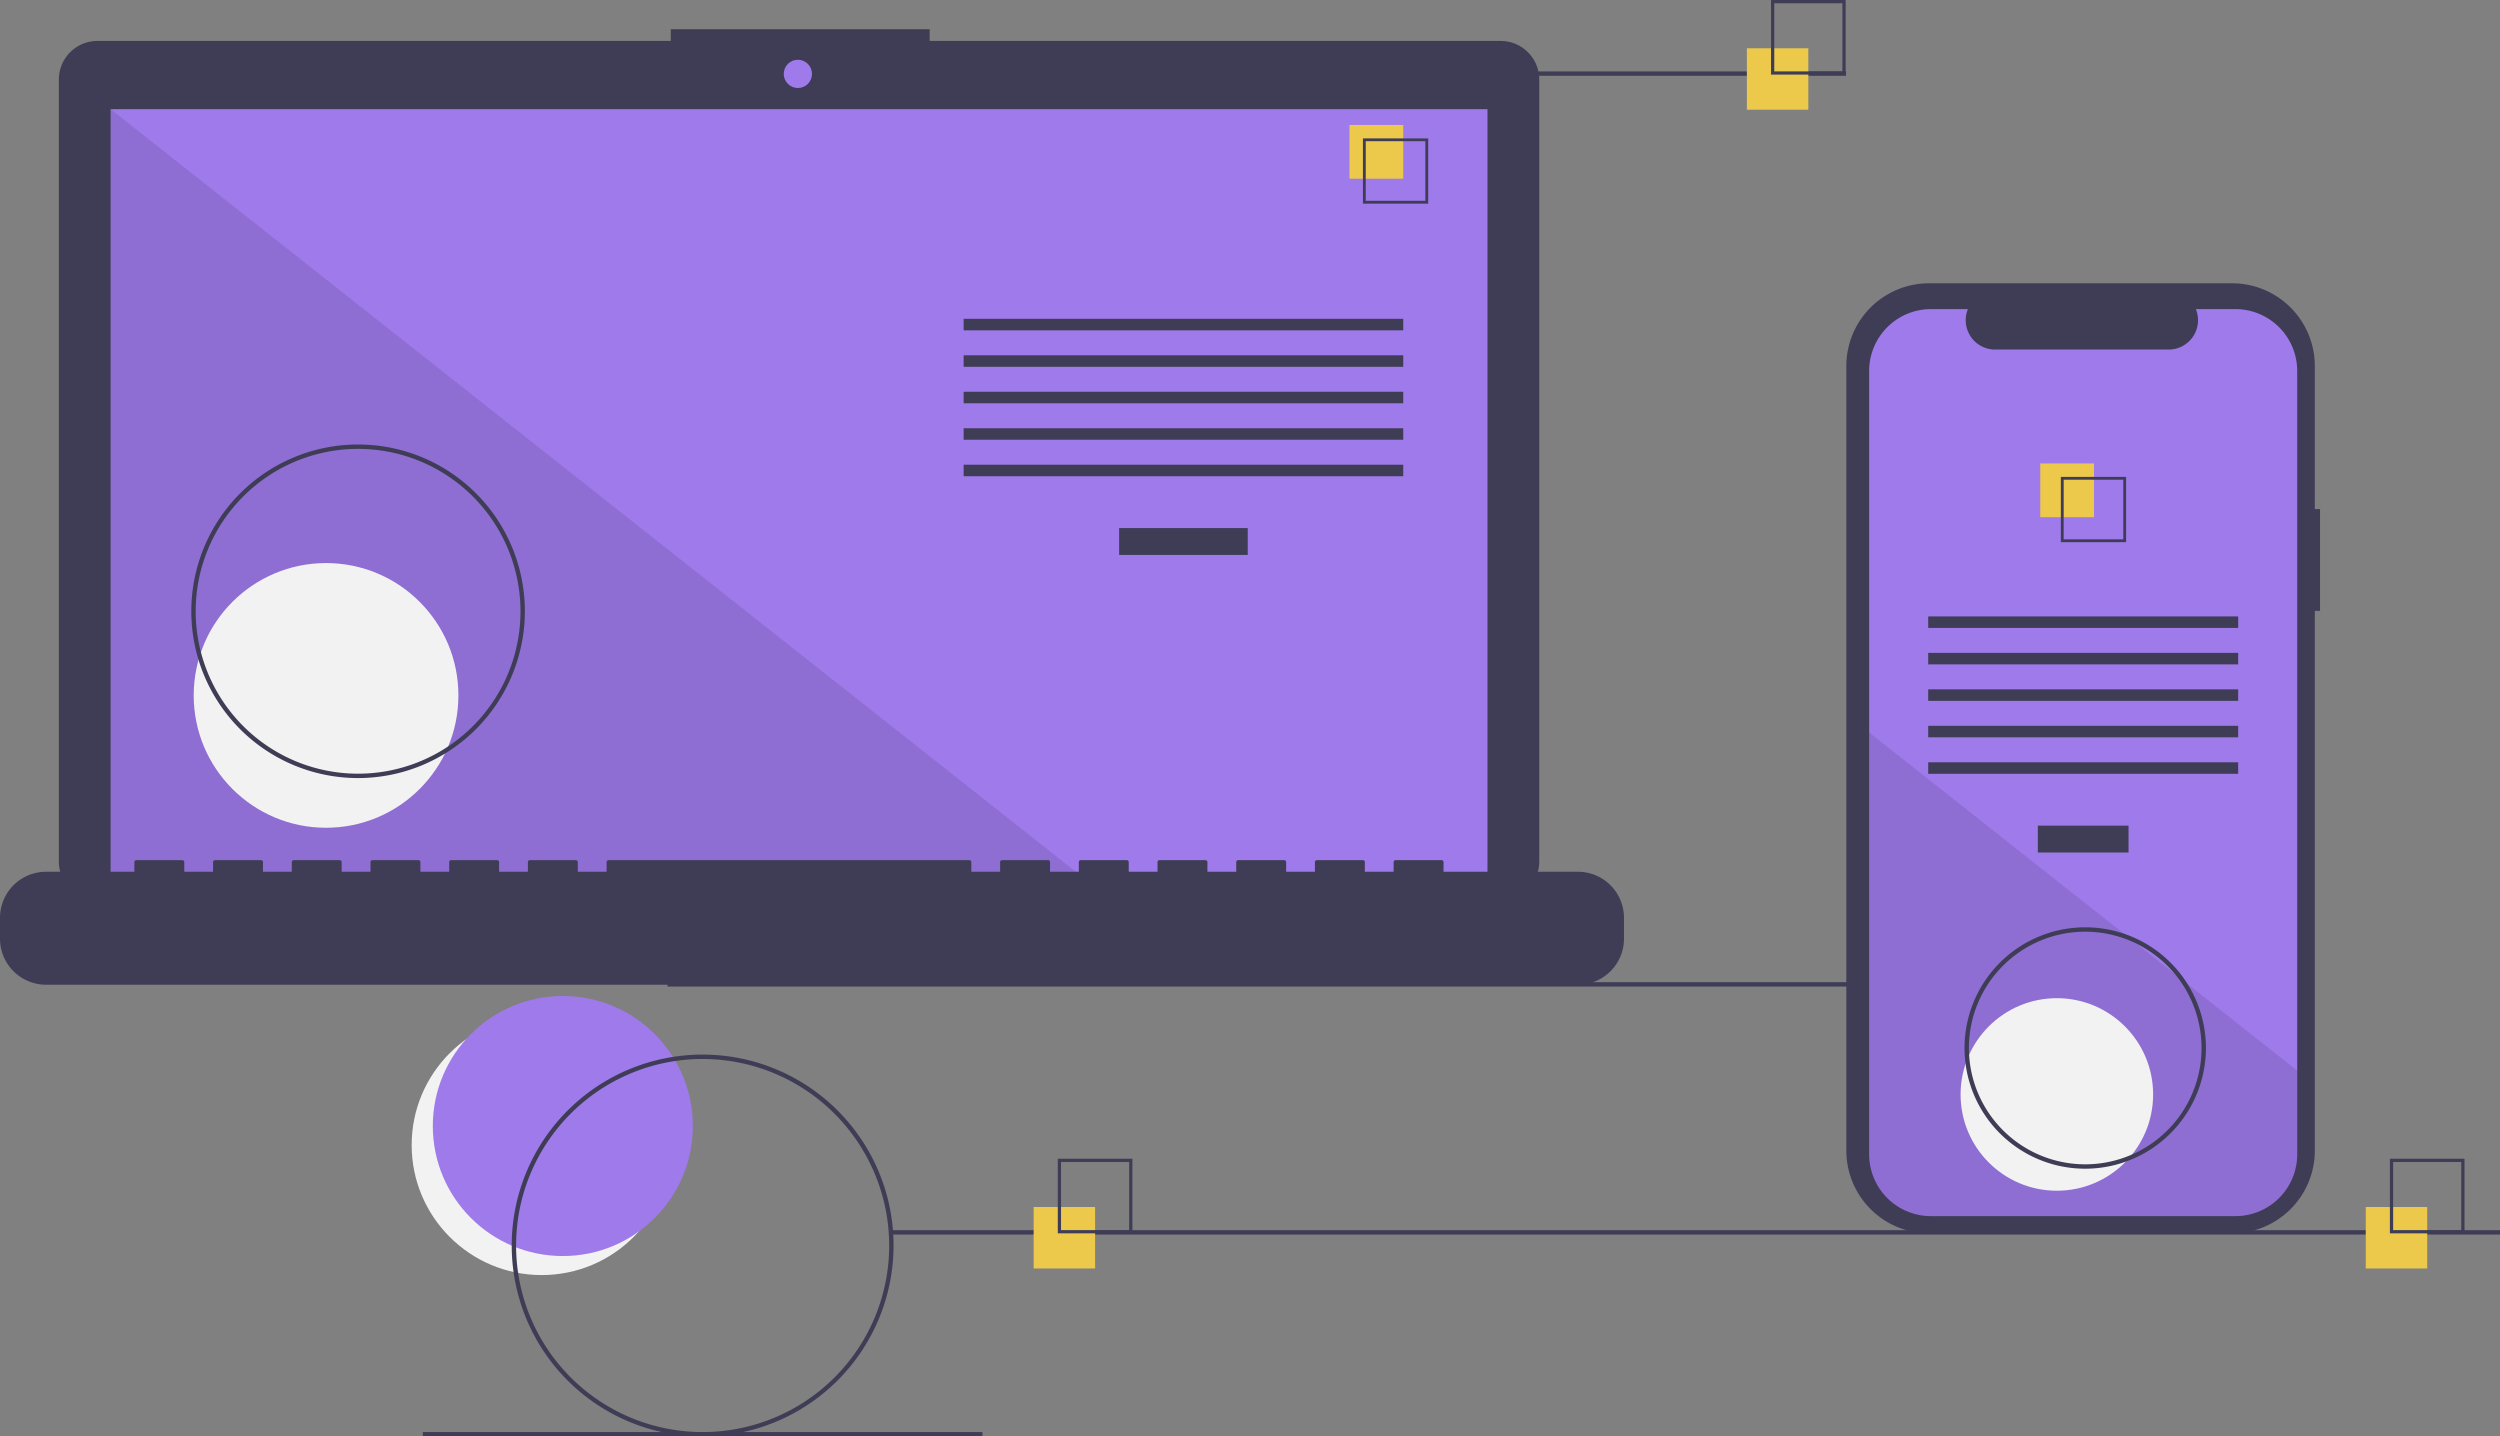
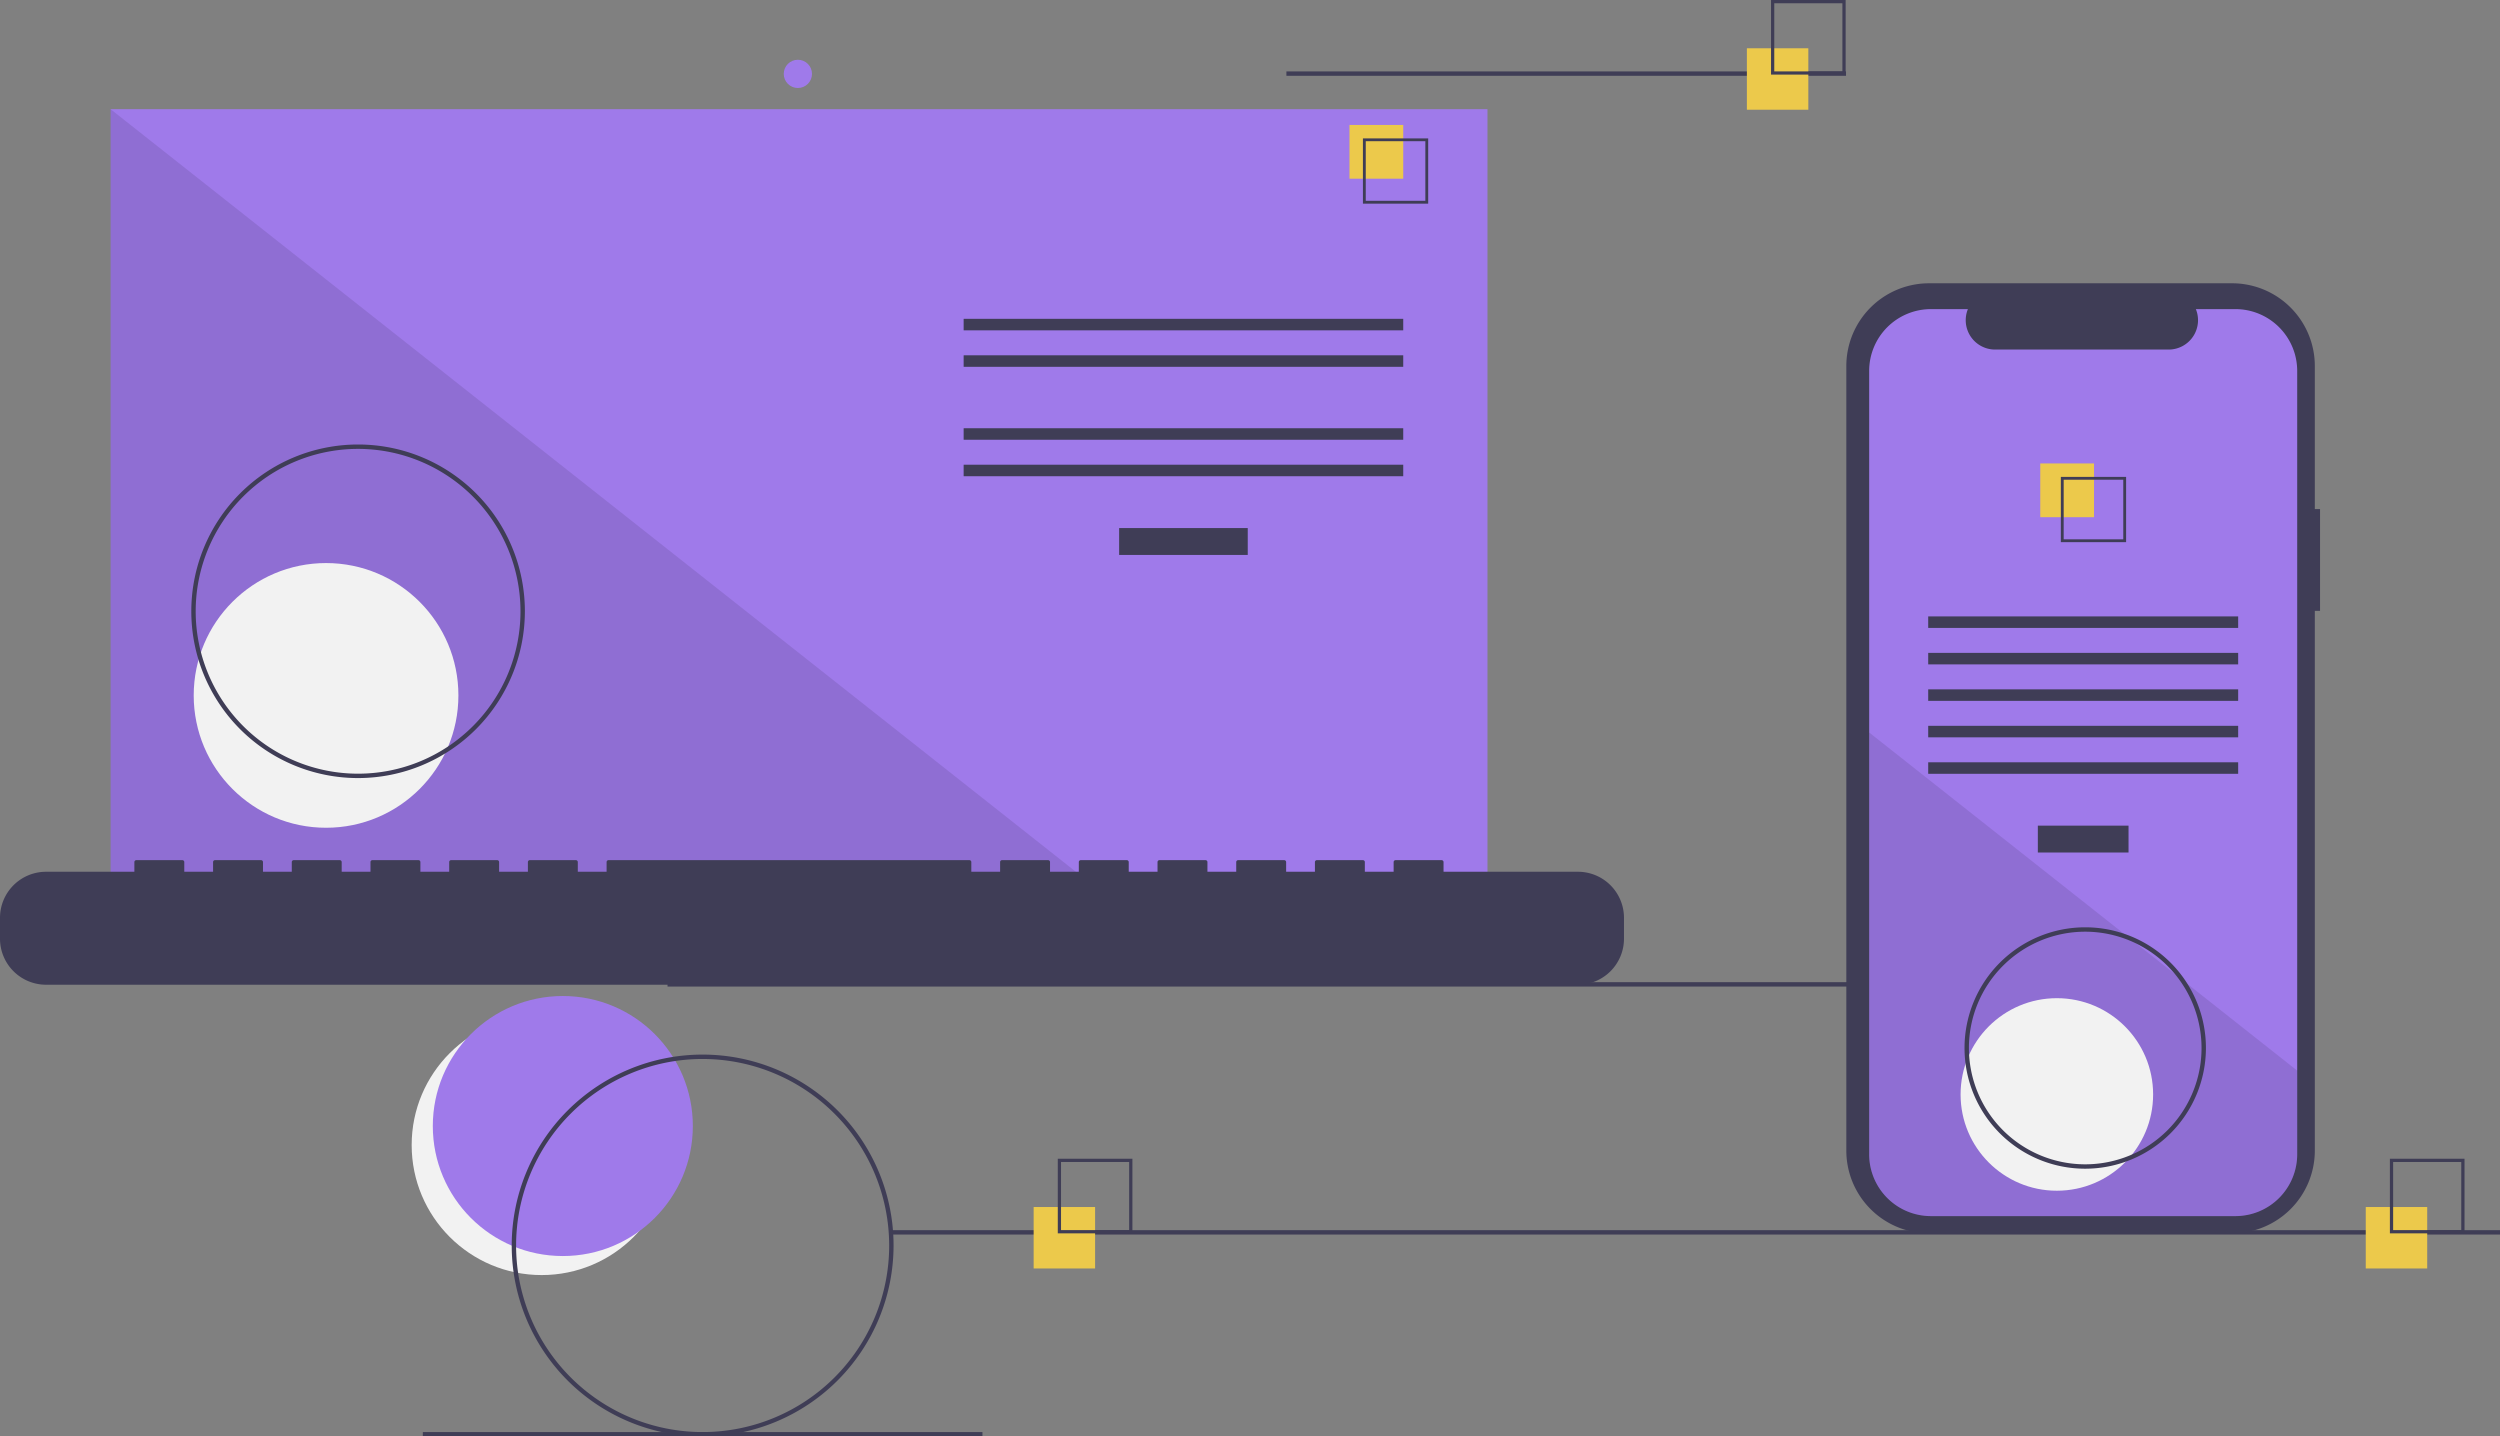
<svg xmlns="http://www.w3.org/2000/svg" id="b6117b06-2b45-45bc-b789-4a82ab6612dd" data-name="Layer 1" width="1139.171" height="654.543" viewBox="0 0 1139.171 654.543">
  <rect x="0" y="0" width="1139.171" height="654.543" fill="#808080" stroke="none" />
  <title>
		progressive_app
	</title>
  <circle cx="246.827" cy="521.765" r="59.243" fill="#f2f2f2" />
  <circle cx="256.46" cy="513.095" r="59.243" fill="#9f7aea" />
  <rect x="304.171" y="447.543" width="733" height="2" fill="#3f3d56" />
-   <path d="M714.207,141.381H454.038v-5.362h-117.971v5.362H74.825a17.599,17.599,0,0,0-17.599,17.599V515.231a17.599,17.599,0,0,0,17.599,17.599H714.207a17.599,17.599,0,0,0,17.599-17.599V158.979A17.599,17.599,0,0,0,714.207,141.381Z" transform="translate(-30.415 -122.728)" fill="#3f3d56" />
  <rect x="50.406" y="49.754" width="627.391" height="353.913" fill="#9f7aea" />
  <circle cx="363.565" cy="33.667" r="6.435" fill="#9f7aea" />
  <polygon points="498.374 403.667 50.406 403.667 50.406 49.754 498.374 403.667" opacity="0.1" />
  <circle cx="148.574" cy="316.876" r="60.307" fill="#f2f2f2" />
  <rect x="509.953" y="240.622" width="58.605" height="12.246" fill="#3f3d56" />
  <rect x="439.102" y="145.279" width="200.307" height="5.248" fill="#3f3d56" />
  <rect x="439.102" y="161.898" width="200.307" height="5.248" fill="#3f3d56" />
-   <rect x="439.102" y="178.518" width="200.307" height="5.248" fill="#3f3d56" />
  <rect x="439.102" y="195.137" width="200.307" height="5.248" fill="#3f3d56" />
  <rect x="439.102" y="211.756" width="200.307" height="5.248" fill="#3f3d56" />
  <rect x="614.917" y="56.934" width="24.492" height="24.492" fill="#ecc94b" />
  <path d="M681.195,215.525h-29.74v-29.74h29.74Zm-28.447-1.293h27.154V187.078H652.748Z" transform="translate(-30.415 -122.728)" fill="#3f3d56" />
  <path d="M749.422,519.96H688.192v-4.412a.875.875,0,0,0-.875-.875h-20.993a.875.875,0,0,0-.875.875v4.412H652.329v-4.412a.875.875,0,0,0-.875-.875H630.462a.875.875,0,0,0-.875.875v4.412H616.467v-4.412a.875.875,0,0,0-.875-.875H594.599a.875.875,0,0,0-.875.875v4.412H580.604v-4.412a.875.875,0,0,0-.875-.875H558.736a.875.875,0,0,0-.875.875v4.412H544.741v-4.412a.875.875,0,0,0-.875-.875H522.873a.875.875,0,0,0-.875.875v4.412H508.878v-4.412a.875.875,0,0,0-.875-.875h-20.993a.875.875,0,0,0-.875.875v4.412H473.015v-4.412a.875.875,0,0,0-.875-.875H307.696a.875.875,0,0,0-.875.875v4.412H293.701v-4.412a.875.875,0,0,0-.875-.875H271.833a.875.875,0,0,0-.875.875v4.412H257.838v-4.412a.875.875,0,0,0-.875-.875h-20.993a.875.875,0,0,0-.875.875v4.412H221.975v-4.412a.875.875,0,0,0-.875-.875H200.107a.875.875,0,0,0-.875.875v4.412H186.112v-4.412a.875.875,0,0,0-.875-.875H164.244a.875.875,0,0,0-.875.875v4.412H150.249v-4.412a.875.875,0,0,0-.875-.875H128.381a.875.875,0,0,0-.875.875v4.412H114.386v-4.412a.875.875,0,0,0-.875-.875H92.519a.875.875,0,0,0-.875.875v4.412H51.407a20.993,20.993,0,0,0-20.993,20.993v9.492A20.993,20.993,0,0,0,51.407,571.438H749.422a20.993,20.993,0,0,0,20.993-20.993v-9.492A20.993,20.993,0,0,0,749.422,519.96Z" transform="translate(-30.415 -122.728)" fill="#3f3d56" />
  <path d="M193.586,477.272a76,76,0,1,1,76-76A76.086,76.086,0,0,1,193.586,477.272Zm0-150a74,74,0,1,0,74,74A74.084,74.084,0,0,0,193.586,327.272Z" transform="translate(-30.415 -122.728)" fill="#3f3d56" />
  <rect x="586.171" y="32.543" width="255" height="2" fill="#3f3d56" />
  <rect x="406.171" y="560.543" width="733" height="2" fill="#3f3d56" />
  <rect x="192.672" y="652.543" width="255" height="2" fill="#3f3d56" />
  <rect x="471" y="550" width="28" height="28" fill="#ecc94b" />
  <path d="M546.415,684.728h-34v-34h34Zm-32.522-1.478H544.936V652.207H513.893Z" transform="translate(-30.415 -122.728)" fill="#3f3d56" />
  <rect x="796" y="22" width="28" height="28" fill="#ecc94b" />
  <path d="M871.415,156.728h-34v-34h34Zm-32.522-1.478H869.936V124.207H838.893Z" transform="translate(-30.415 -122.728)" fill="#3f3d56" />
  <rect x="1078" y="550" width="28" height="28" fill="#ecc94b" />
  <path d="M1153.415,684.728h-34v-34h34Zm-32.522-1.478h31.043V652.207h-31.043Z" transform="translate(-30.415 -122.728)" fill="#3f3d56" />
  <path d="M1087.586,354.687h-2.379V289.525a37.714,37.714,0,0,0-37.714-37.714H909.44A37.714,37.714,0,0,0,871.726,289.525V647.006A37.714,37.714,0,0,0,909.44,684.72h138.053a37.714,37.714,0,0,0,37.714-37.714V401.07h2.379Z" transform="translate(-30.415 -122.728)" fill="#3f3d56" />
  <path d="M1077.176,291.742v356.96a28.165,28.165,0,0,1-28.16,28.17H910.296a28.165,28.165,0,0,1-28.16-28.17v-356.96a28.163,28.163,0,0,1,28.16-28.16h16.83a13.379,13.379,0,0,0,12.39,18.43h79.09a13.379,13.379,0,0,0,12.39-18.43h18.02A28.163,28.163,0,0,1,1077.176,291.742Z" transform="translate(-30.415 -122.728)" fill="#9f7aea" />
  <rect x="928.58" y="376.218" width="41.324" height="12.246" fill="#3f3d56" />
  <rect x="878.621" y="280.875" width="141.24" height="5.248" fill="#3f3d56" />
  <rect x="878.621" y="297.494" width="141.24" height="5.248" fill="#3f3d56" />
  <rect x="878.621" y="314.114" width="141.24" height="5.248" fill="#3f3d56" />
  <rect x="878.621" y="330.733" width="141.24" height="5.248" fill="#3f3d56" />
  <rect x="878.621" y="347.352" width="141.24" height="5.248" fill="#3f3d56" />
  <rect x="929.684" y="211.179" width="24.492" height="24.492" fill="#ecc94b" />
  <path d="M969.474,340.032v29.74h29.74v-29.74Zm28.45,28.45h-27.16v-27.16h27.16Z" transform="translate(-30.415 -122.728)" fill="#3f3d56" />
  <path d="M1077.176,610.582v38.12a28.165,28.165,0,0,1-28.16,28.17H910.296a28.165,28.165,0,0,1-28.16-28.17v-192.21l116.87,92.33,2,1.58,21.74,17.17,2.03,1.61Z" transform="translate(-30.415 -122.728)" opacity="0.1" />
  <circle cx="937.241" cy="498.707" r="43.868" fill="#f2f2f2" />
  <path d="M350.586,777.272a87,87,0,1,1,87-87A87.099,87.099,0,0,1,350.586,777.272Zm0-172a85,85,0,1,0,85,85A85.096,85.096,0,0,0,350.586,605.272Z" transform="translate(-30.415 -122.728)" fill="#3f3d56" />
  <path d="M980.586,655.272a55,55,0,1,1,55-55A55.062,55.062,0,0,1,980.586,655.272Zm0-108a53,53,0,1,0,53,53A53.06,53.06,0,0,0,980.586,547.272Z" transform="translate(-30.415 -122.728)" fill="#3f3d56" />
</svg>